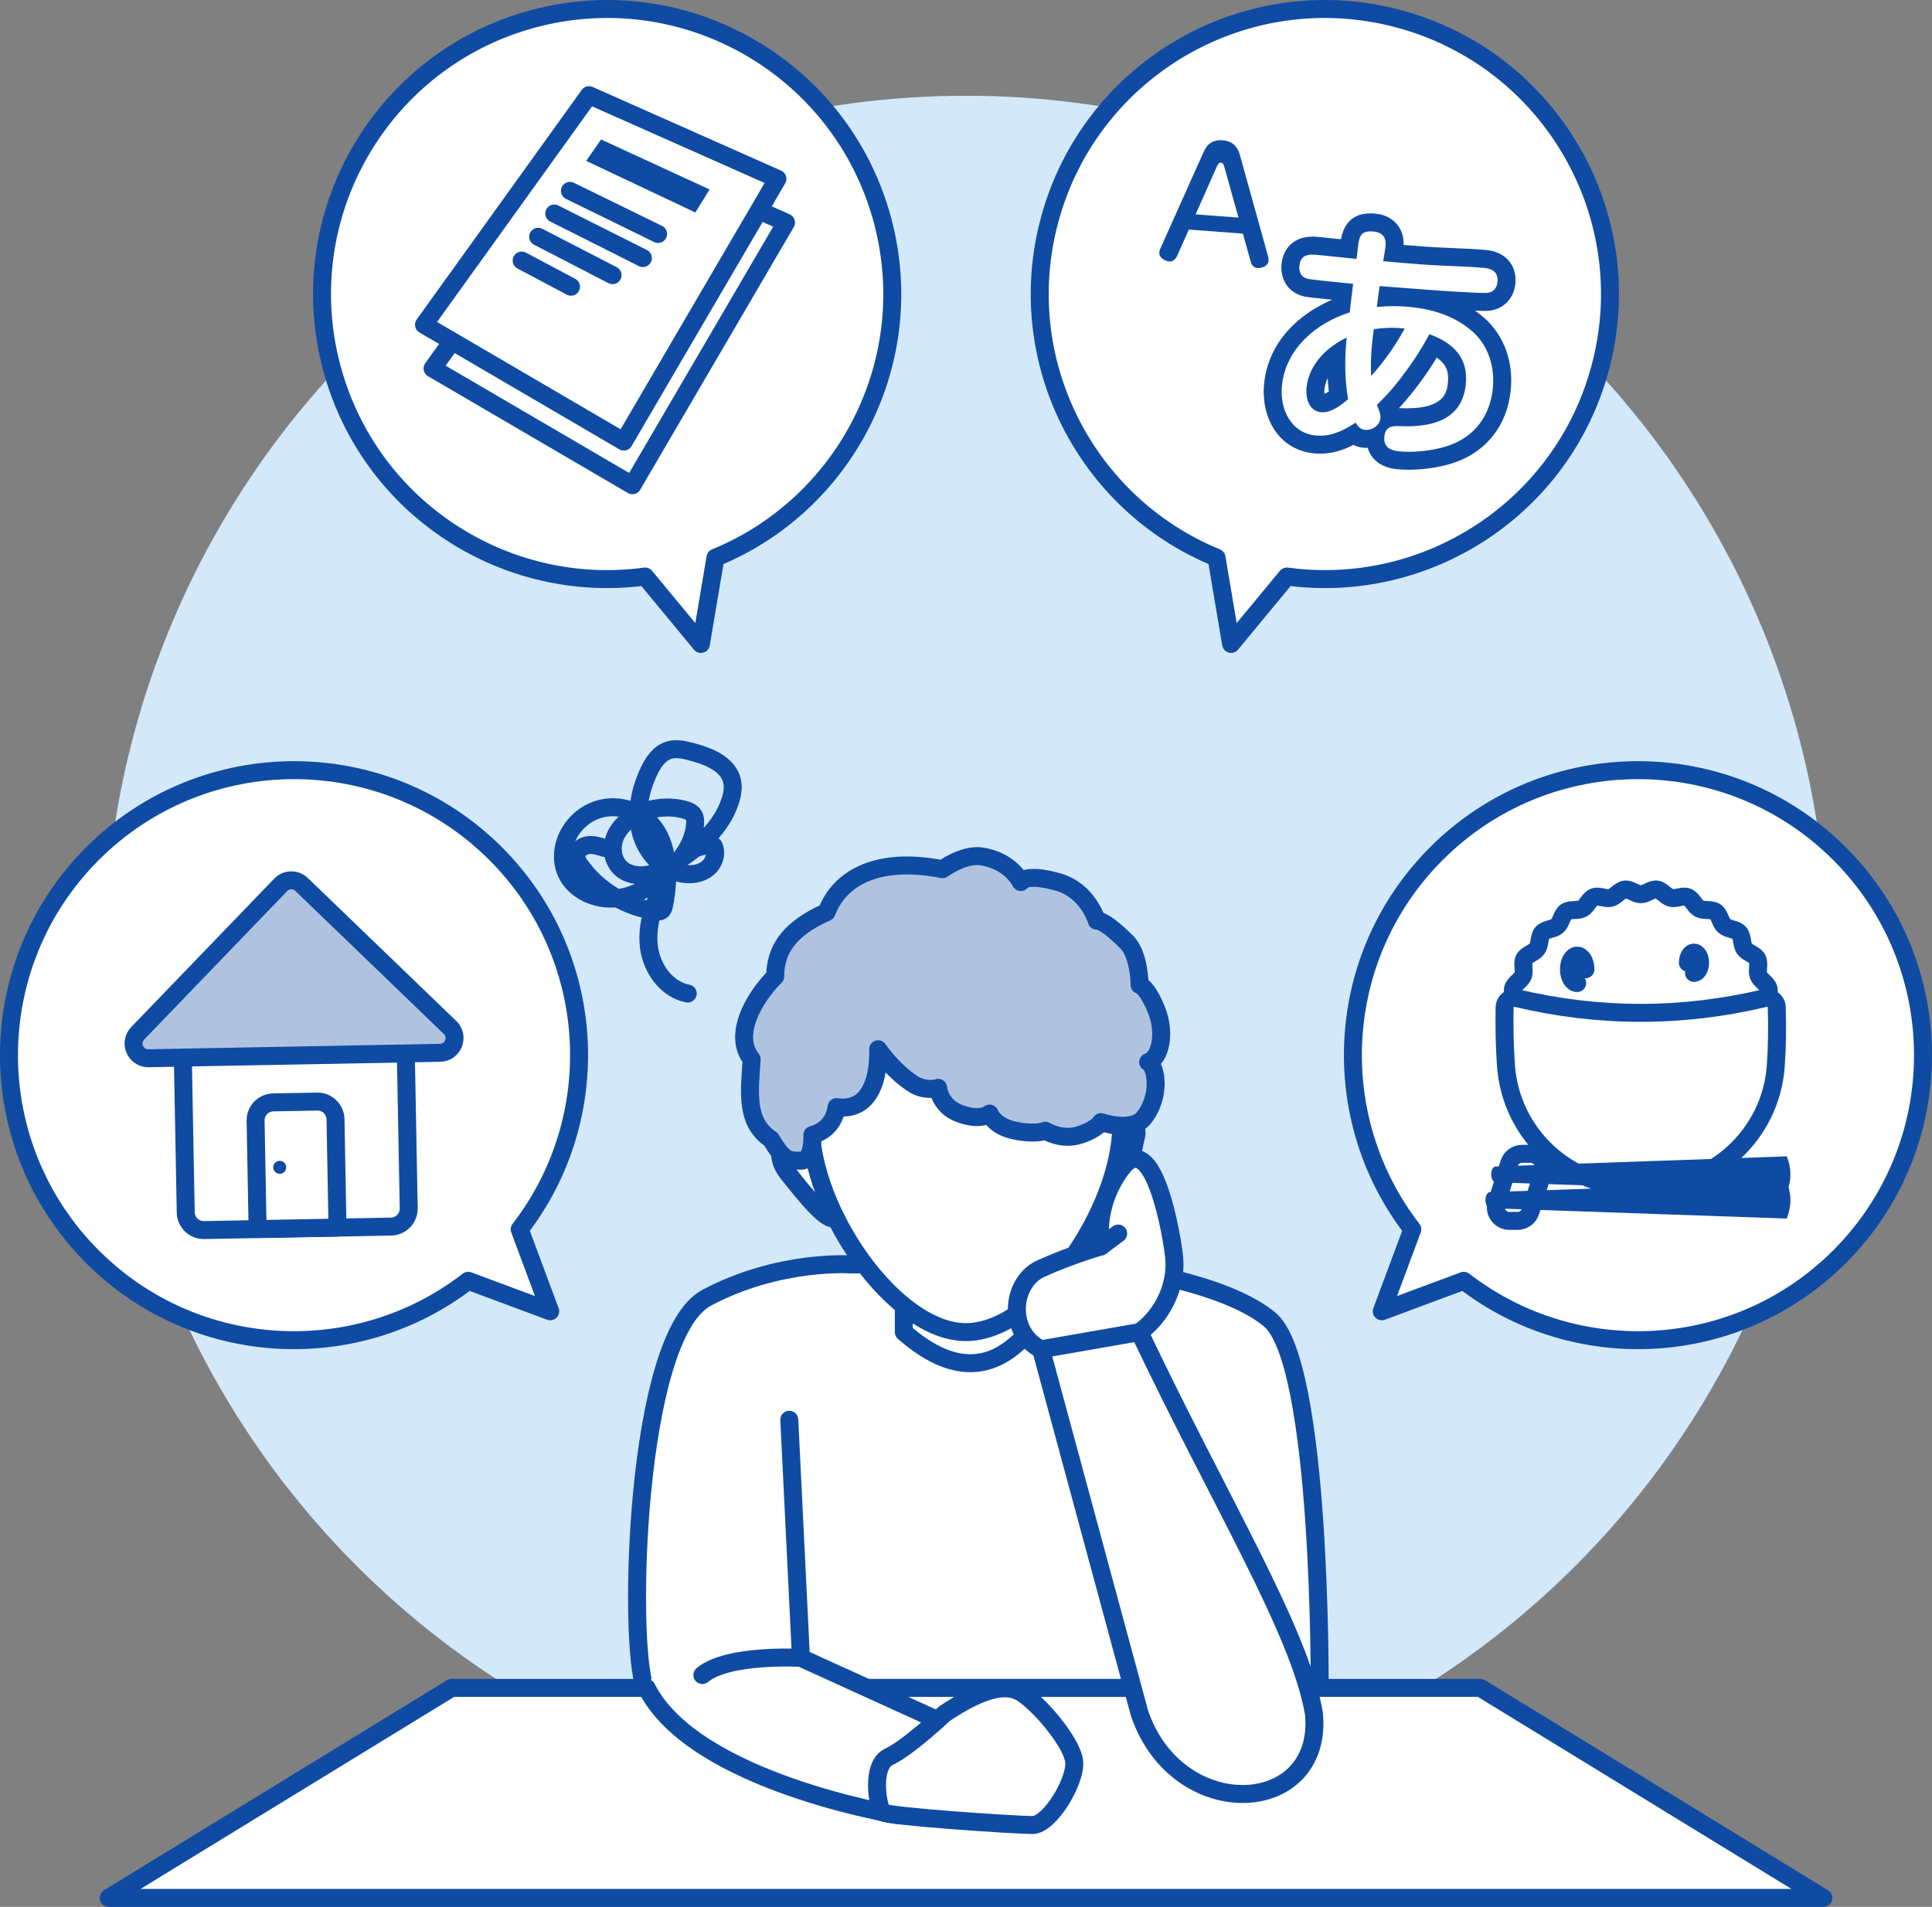
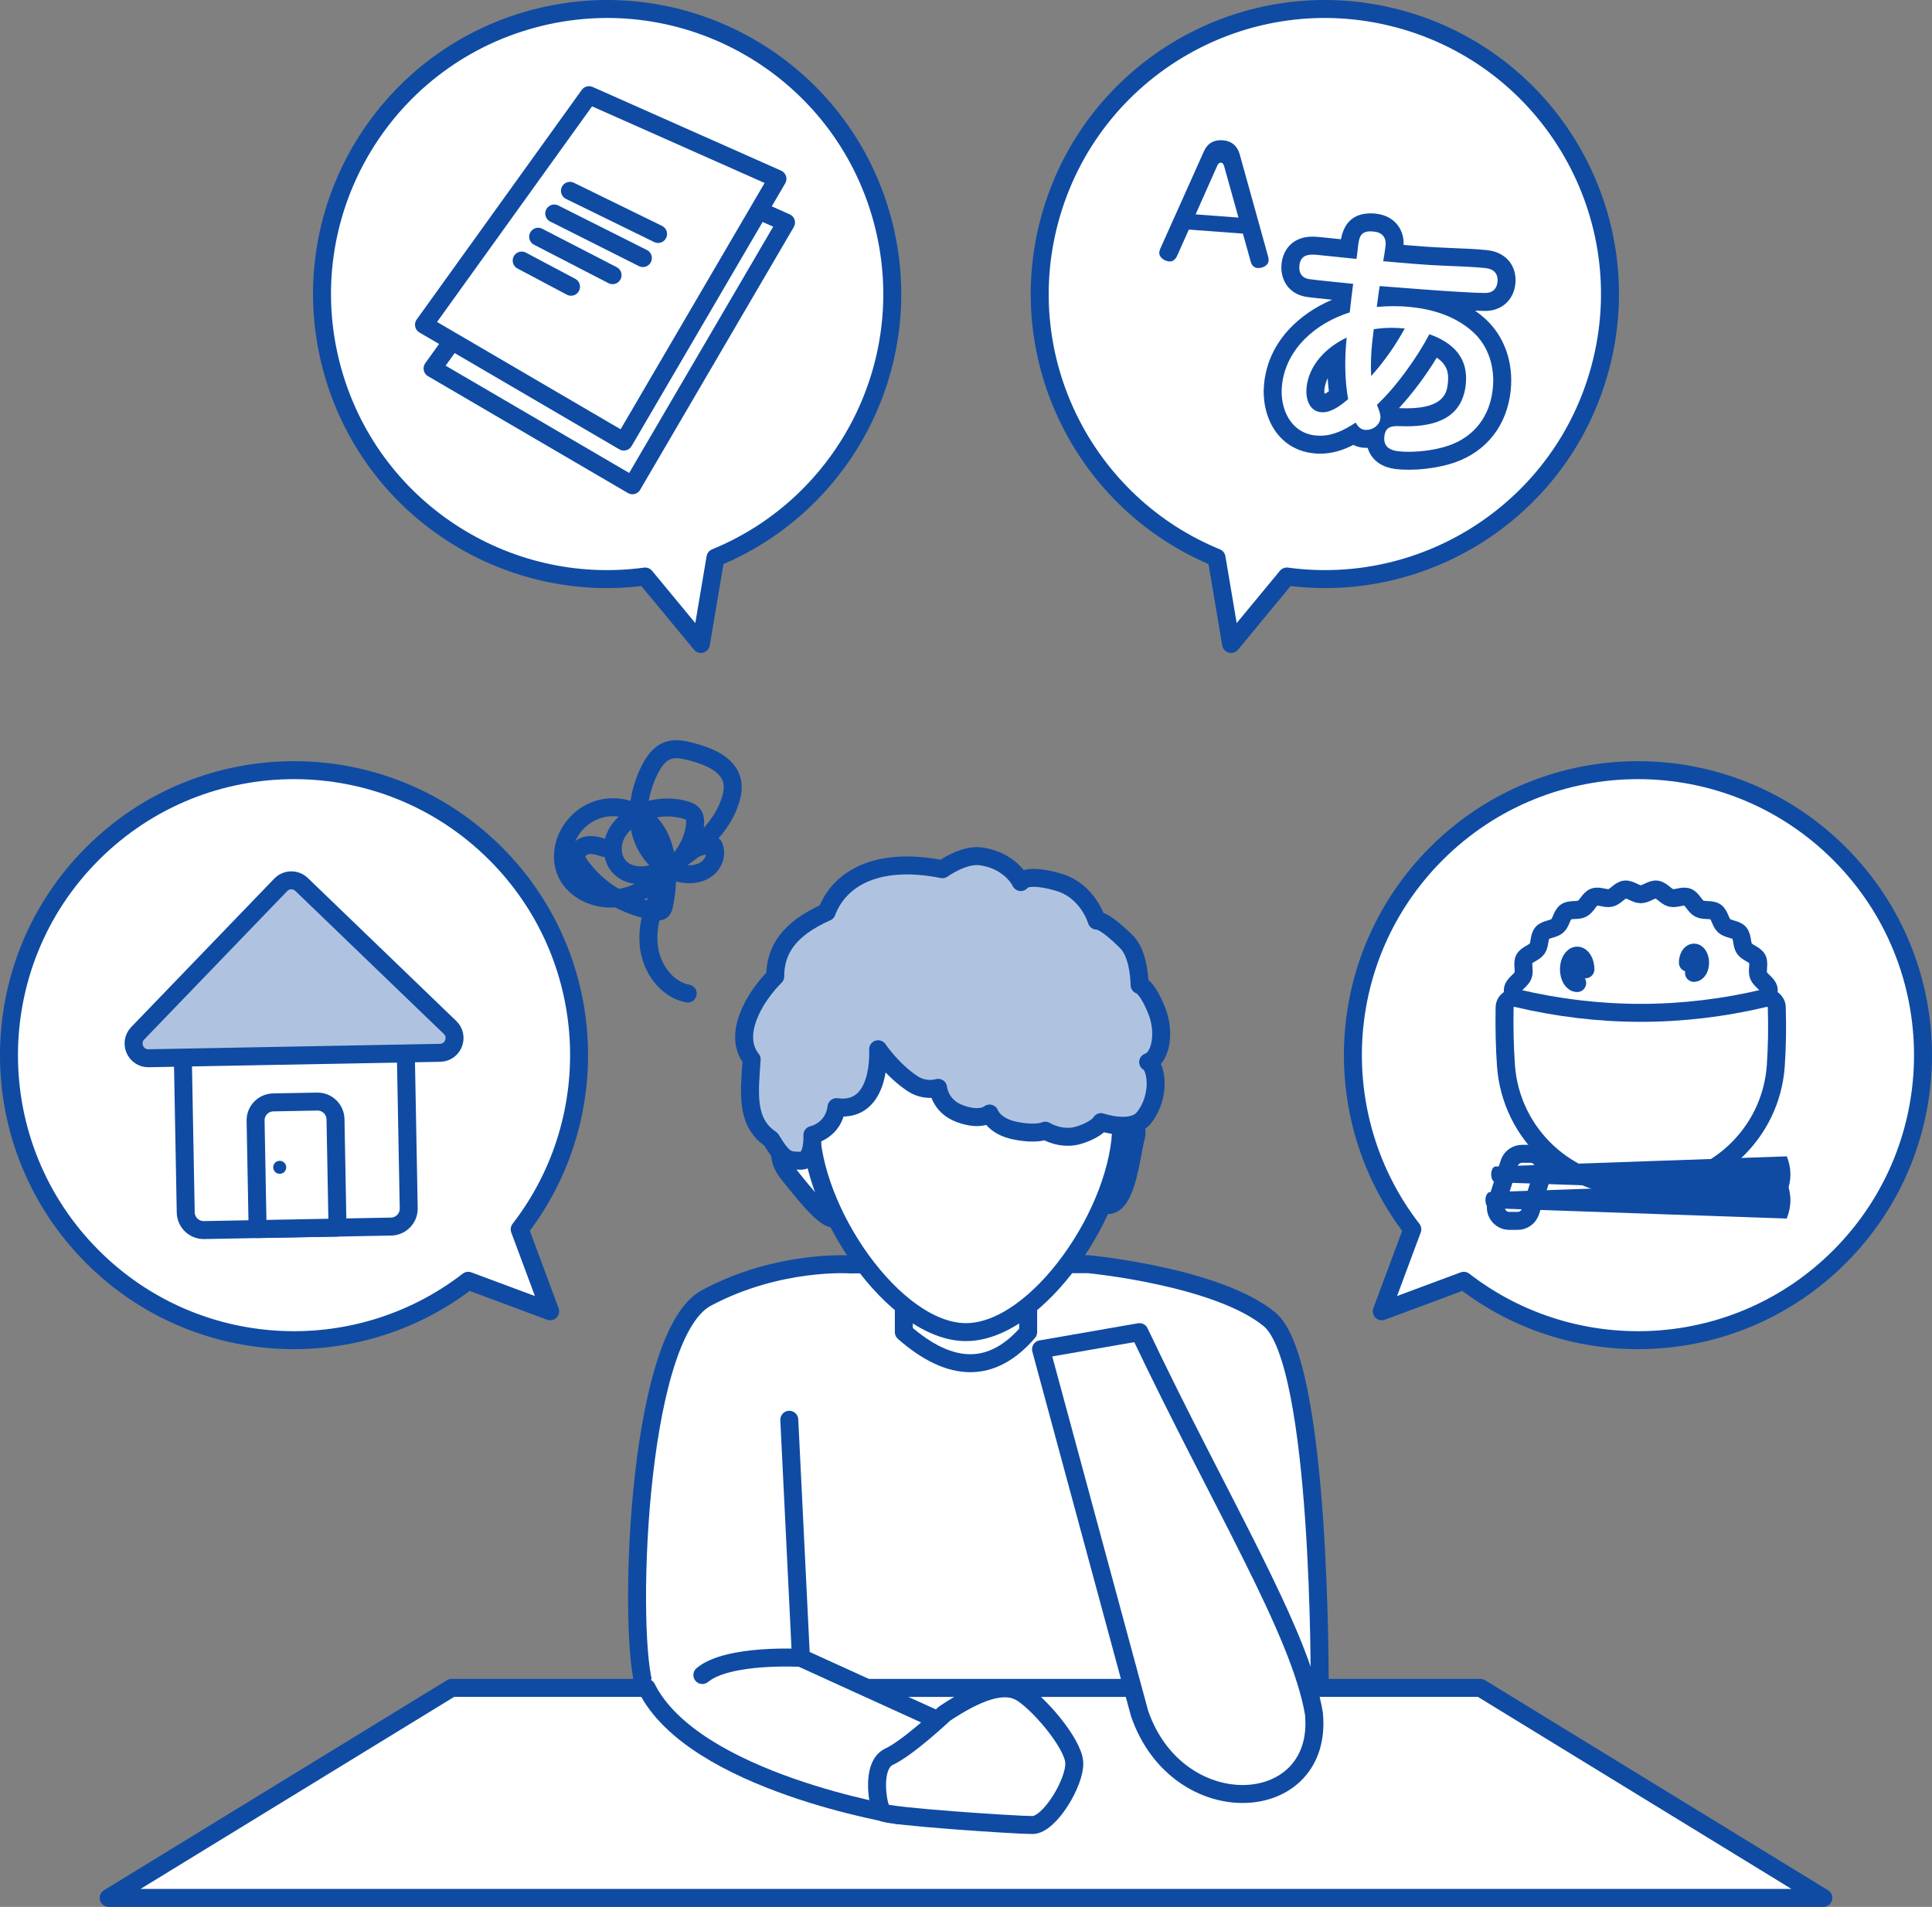
<svg xmlns="http://www.w3.org/2000/svg" id="b" data-name="レイヤー 2" width="215" height="212.235" viewBox="0 0 215 212.235">
  <rect x="0" y="0" width="215" height="212.235" fill="#808080" stroke="none" />
  <defs>
    <style>
      .d, .e {
        fill: #fff;
      }

      .f, .g {
        fill: #0f4ba3;
      }

      .e, .h {
        stroke: #0f4ba3;
        stroke-linecap: round;
        stroke-linejoin: round;
        stroke-width: 2px;
      }

      .h {
        fill: none;
      }

      .i {
        fill: #d3e8f9;
      }

      .g {
        opacity: .334;
      }
    </style>
  </defs>
  <g id="c" data-name="レイヤー 3">
    <g>
-       <circle class="i" cx="107.5" cy="106.522" r="95.865" />
      <polygon class="e" points="164.742 187.86 50.258 187.86 12.094 211.235 202.906 211.235 164.742 187.86" />
      <path class="e" d="M89.61,126.797c-2.385-.954-3.816,1.431-1.908,3.816,1.908,2.385,4.407,5.562,5.304,4.928s0-4.439,0-4.439l-3.396-4.306Z" />
      <path class="e" d="M123.004,125.843c1.431-1.431,3.936-1.385,3.399,.739-.537,2.124-1.014,7.212-2.922,7.53s-.477-8.269-.477-8.269Z" />
      <path class="e" d="M94.657,140.731s-7.976-.577-16.029,3.717c-8.054,4.293-8.753,38.641-6.852,43.412h75.081s.226-36.256-5.59-41.027c-5.816-4.771-20.134-6.128-20.134-6.128l-26.476,.026Z" />
      <path class="e" d="M114.417,148.264c-3.975,4.614-8.587,4.614-13.835,0v-9.541h13.835v9.541Z" />
      <path class="e" d="M107.5,148.264c-7.96,0-17.279-13.561-17.279-23.104v-9.708c0-9.543,7.736-17.279,17.279-17.279h0c9.543,0,17.279,7.736,17.279,17.279v9.708c0,9.543-9.319,23.104-17.279,23.104Z" />
      <path class="h" d="M76.535,110.582c-2.387-.452-4.053-2.838-4.328-5.252s.574-4.818,1.661-6.99c1.114-2.227,3.096-4.612,5.551-4.188,.401,.84,.041,1.911-.682,2.497s-1.722,.741-2.644,.613c-2.31-.321-4.166-2.312-4.771-4.565s-.119-4.686,.869-6.798c.475-1.015,1.154-2.05,2.221-2.391,.833-.266,1.735-.053,2.579,.171,1.888,.502,4.069,1.371,4.484,3.28,.151,.695,.026,1.423-.186,2.102-.948,3.039-3.526,5.282-6.222,6.974-.935,.587-1.923,1.138-3.01,1.328-1.087,.191-2.302-.035-3.075-.823-.866-.883-.997-2.324-.507-3.46s1.504-1.982,2.624-2.507c1.561-.731,3.381-.896,5.048-.459,.4,.105,.823,.267,1.041,.618,.172,.277,.186,.622,.165,.947-.14,2.244-1.618,4.195-3.321,5.664-1.666,1.437-3.7,2.587-5.899,2.668s-4.536-1.14-5.251-3.221c-.311-.906-.301-1.907-.047-2.83,.491-1.784,1.923-3.281,3.684-3.851,1.761-.57,3.798-.195,5.241,.964,2.716,2.18,2.824,6.273,2.138,9.687-.046,.229-.112,.484-.311,.606-.163,.1-.369,.083-.558,.058-3.369-.448-6.519-2.352-8.481-5.127-.193-.273-.381-.57-.406-.904-.048-.652,.571-1.2,1.215-1.313s1.297,.093,1.919,.297" />
-       <path class="e" d="M122.527,138.723s-3.339,.954-6.679,2.463-3.816,7.078,0,8.987c0,0,5.458,.053,8.931-.927,3.473-.981,6.403-5.274,5.858-9.568-.545-4.293-2.652-13.943-5.858-9.595-3.206,4.348-2.252,8.641-2.252,8.641Z" />
      <path class="e" d="M115.848,150.173l10.972,40.55c4.293,12.403,20.513,11.449,19.399,0-1.526-9.103-10.438-23.536-19.418-42.458l-10.953,1.908Z" />
-       <line class="e" x1="124.435" y1="137.292" x2="122.527" y2="138.723" />
      <path class="e" d="M71.959,187.86c5.248,10.495,28.044,14.175,28.044,14.175l10.773-7.659-21.643-9.856-1.298-26.5" />
      <path class="e" d="M78.161,186.429c2.862-2.385,10.972-1.908,10.972-1.908" />
      <path class="e" d="M105.115,190.722c3.578-2.385,6.44-3.439,8.348-2.435,1.908,1.004,5.966,5.692,6.084,7.88s-2.745,6.958-4.653,6.958-16.22-.954-16.697-1.431-1.366-5.199,.748-6.177c2.114-.979,6.169-4.795,6.169-4.795Z" />
      <path class="e" d="M104.876,96.743c-7.156-1.431-11.449,.954-12.88,4.771-4.293,1.908-5.725,4.293-5.725,7.156-2.385,2.385-4.771,6.544-2.624,9.235-.239,3.645-.716,6.985,2.147,8.893,1.431,2.385,1.908,2.39,3.339,2.388s1.273-2.863,1.273-2.863c0,0,2.352-.479,2.686-3.102,5.105,.716,4.628-6.44,4.628-6.44,0,0,1.502,2.273,3.816,3.816,1.431,.954,2.862,.477,2.862,.477,0,0,.151,2.025,2.385,2.862,2.385,.894,3.339,0,3.339,0,0,0,.477,1.431,2.862,1.908s3.339,0,3.339,0c0,0,1.794,1.136,3.816,.477,2.022-.659,2.385-1.431,2.385-1.431,0,0,3.438,1.189,4.771-.477,1.908-2.385,1.431-5.725,.477-6.202,1.431-.477,1.908-3.339,.954-5.725-1.087-2.717-1.908-2.862-1.908-2.862,0,0,0-3.339-1.431-4.771-2.635-2.635-3.339-2.385-3.339-2.385,0,0-.954-3.339-4.293-4.293-3.698-1.057-4.158,0-4.158,0,0,0-1.09-2.385-4.429-2.862-1.947-.278-4.293,1.431-4.293,1.431Z" />
      <path class="g" d="M104.876,96.743c-7.156-1.431-11.449,.954-12.88,4.771-4.293,1.908-5.725,4.293-5.725,7.156-2.385,2.385-4.771,6.544-2.624,9.235-.239,3.645-.716,6.985,2.147,8.893,1.431,2.385,1.908,2.39,3.339,2.388s1.273-2.863,1.273-2.863c0,0,2.352-.479,2.686-3.102,5.105,.716,4.628-6.44,4.628-6.44,0,0,1.502,2.273,3.816,3.816,1.431,.954,2.862,.477,2.862,.477,0,0,.151,2.025,2.385,2.862,2.385,.894,3.339,0,3.339,0,0,0,.477,1.431,2.862,1.908s3.339,0,3.339,0c0,0,1.794,1.136,3.816,.477,2.022-.659,2.385-1.431,2.385-1.431,0,0,3.438,1.189,4.771-.477,1.908-2.385,1.431-5.725,.477-6.202,1.431-.477,1.908-3.339,.954-5.725-1.087-2.717-1.908-2.862-1.908-2.862,0,0,0-3.339-1.431-4.771-2.635-2.635-3.339-2.385-3.339-2.385,0,0-.954-3.339-4.293-4.293-3.698-1.057-4.158,0-4.158,0,0,0-1.09-2.385-4.429-2.862-1.947-.278-4.293,1.431-4.293,1.431Z" />
      <g>
        <path class="e" d="M57.832,136.822c9.628-12.443,8.742-30.394-2.676-41.812-12.389-12.389-32.476-12.389-44.865,0-12.389,12.389-12.389,32.476,0,44.865,11.418,11.418,29.369,12.304,41.812,2.676l9.125,3.396-3.396-9.125Z" />
        <g>
          <path class="e" d="M20.517,116.651h24.819v18.062c0,1.104-.896,2-2,2H22.517c-1.104,0-2-.896-2-2v-18.062h0Z" transform="translate(-2.362 .638) rotate(-1.071)" />
          <path class="e" d="M48.97,117.177l-32.43,.606c-1.463,.027-2.228-1.727-1.213-2.781l15.912-16.518c.629-.653,1.669-.673,2.322-.043l16.518,15.912c1.054,1.015,.354,2.797-1.109,2.825Z" />
          <path class="g" d="M48.97,117.177l-32.43,.606c-1.463,.027-2.228-1.727-1.213-2.781l15.912-16.518c.629-.653,1.669-.673,2.322-.043l16.518,15.912c1.054,1.015,.354,2.797-1.109,2.825Z" />
          <g>
            <path class="e" d="M30.536,122.649h4.894c1.104,0,2,.896,2,2v12.064h-8.894v-12.064c0-1.104,.896-2,2-2Z" transform="translate(-2.418 .639) rotate(-1.071)" />
            <circle class="f" cx="31.126" cy="129.922" r=".724" />
          </g>
        </g>
      </g>
      <g>
        <path class="e" d="M98.208,24.521C93.674,7.597,76.278-2.446,59.354,2.089c-16.924,4.535-26.967,21.93-22.432,38.854,4.179,15.597,19.282,25.34,34.872,23.224l6.204,7.503,1.621-9.6c14.56-5.962,22.768-21.951,18.589-37.548Z" />
        <g>
          <polygon class="e" points="70.376 54.008 48.137 41.007 66.503 15.456 87.471 24.768 70.376 54.008" />
          <polygon class="e" points="69.422 49.146 47.183 36.144 65.549 10.593 86.516 19.905 69.422 49.146" />
-           <polygon class="f" points="77.381 23.651 65.235 17.906 66.891 15.522 78.966 21.086 77.381 23.651" />
          <line class="h" x1="63.424" y1="21.24" x2="73.233" y2="26.04" />
          <line class="h" x1="61.678" y1="23.764" x2="71.542" y2="28.722" />
          <line class="h" x1="59.888" y1="26.35" x2="68.169" y2="30.626" />
          <line class="h" x1="58.054" y1="29" x2="63.544" y2="31.914" />
        </g>
      </g>
      <g>
        <path class="e" d="M155.645,2.089c-16.924-4.535-34.319,5.509-38.854,22.432-4.179,15.597,4.029,31.586,18.589,37.548l1.621,9.6,6.204-7.503c15.59,2.117,30.693-7.626,34.872-23.224,4.535-16.924-5.509-34.319-22.432-38.854Z" />
        <path class="f" d="M130.973,28.52c-.157,.335-.458,.609-.835,.581-.508-.038-1.172-.418-1.128-1.008,.011-.147,.054-.277,.114-.42l4.846-10.816c.397-.91,1.12-1.318,2.088-1.246s1.621,.599,1.896,1.543l3.172,11.414c.038,.15,.06,.301,.049,.448-.043,.574-.739,.852-1.248,.814-.393-.029-.65-.345-.739-.698l-.871-3.131-6.017-.449-1.326,2.967Zm6.849-4.303l-1.587-5.69c-.052-.185-.151-.407-.364-.423s-.344,.189-.423,.364l-2.397,5.393,4.771,.356Z" />
        <g>
          <path class="d" d="M156.769,51.285c-.428,0-.841-.02-1.226-.059-.761-.078-1.34-.303-1.771-.687-.366-.326-.779-.913-.724-1.883-.311,.126-.65,.195-1.004,.195-.086,0-.173-.004-.258-.013-.488-.05-.861-.251-1.14-.486-1.028,.602-2.293,1.144-3.738,1.144-.195,0-.394-.01-.595-.031-1.618-.167-2.967-1.03-3.796-2.43-.707-1.192-1.009-2.7-.85-4.245,.474-4.599,4.131-7.49,7.61-8.76,.058-.518,.121-1.035,.186-1.547l-1.522-.157c-1.062-.109-2.018-.208-2.491-.285-.555-.113-.976-.338-1.291-.678-.431-.482-.628-1.168-.552-1.896,.081-.793,.508-2.126,2.447-2.126,.25,0,.512,.021,.772,.048l3.259,.335c.003-.026,.006-.051,.008-.075,.119-1.154,.299-2.897,2.421-2.897,.146,0,.304,.008,.476,.026,.901,.093,1.415,.495,1.688,.815,.282,.333,.599,.924,.504,1.849-.025,.244-.059,.488-.096,.729,1.862,.167,3.746,.323,5.593,.401,.463,.023,.915,.042,1.366,.06,1.086,.044,2.209,.089,3.318,.204,1.555,.16,2.425,1.184,2.272,2.672-.127,1.22-.983,2.042-2.183,2.095l-.235,.004c-1.312,0-5.367-.271-6.532-.365-.872-.062-1.753-.132-2.634-.203-.556-.044-1.111-.088-1.666-.131-.009,.06-.017,.12-.024,.18,.246-.009,.49-.013,.729-.013,.668,0,1.336,.034,1.984,.101,3.109,.32,5.634,1.336,7.503,3.021,1.906,1.722,2.832,4.33,2.542,7.157-.357,3.461-2.385,6.078-5.565,7.18-1.36,.471-3.149,.751-4.787,.751Zm-2.366-5.971c.168,.486,.233,.861,.219,1.213,.249-.066,.535-.103,.865-.103,.106,0,.217,.003,.331,.008,.231,.009,.468,.015,.704,.015,4.622,0,5.422-2.015,5.603-3.771,.202-1.971-.606-3.297-2.605-4.218-1.4,2.462-3.345,5.068-5.116,6.855Zm-5.674-5.884c-1.054,.804-2.156,2.05-2.338,3.819-.002,.015-.136,1.549,.692,1.635h.008c.638,0,1.345-.463,1.854-.86-.208-1.444-.281-2.982-.217-4.594Zm5.05-1.891c-.03,.232-.061,.463-.085,.702-.025,.246-.047,.49-.065,.73,.347-.481,.679-.975,.994-1.479-.282,.006-.563,.022-.844,.047Z" />
          <path class="f" d="M152.517,25.751c.114,0,.238,.007,.373,.021,.91,.094,1.396,.63,1.299,1.567-.061,.589-.175,1.172-.259,1.731,2.224,.202,4.474,.406,6.709,.501,1.56,.079,3.099,.102,4.625,.259,.937,.096,1.481,.585,1.379,1.575-.072,.696-.499,1.166-1.232,1.198-.053,.002-.117,.003-.191,.003-1.265,0-5.311-.27-6.452-.362-1.745-.125-3.487-.277-5.232-.403-.133,.771-.213,1.547-.32,2.32,.627-.057,1.251-.087,1.875-.087s1.253,.031,1.883,.095c2.515,.259,5.005,1.029,6.935,2.769,1.757,1.587,2.459,3.958,2.217,6.312-.311,3.024-2.009,5.337-4.898,6.338-1.286,.445-2.975,.696-4.459,.696-.393,0-.771-.018-1.124-.054-.99-.102-1.703-.527-1.591-1.624,.101-.983,.643-1.183,1.432-1.183,.092,0,.187,.003,.285,.007,.25,.01,.5,.016,.75,.016,3.187,0,6.209-.896,6.597-4.668,.306-2.97-1.416-4.634-4.05-5.582-1.378,2.617-3.684,5.841-5.839,7.864,.327,.764,.419,1.179,.386,1.5-.08,.774-.84,1.29-1.572,1.29-.052,0-.104-.003-.155-.008-.508-.052-.796-.406-1.026-.808-1.201,.801-2.498,1.461-3.954,1.461-.162,0-.326-.008-.493-.025-2.836-.292-4.014-3.036-3.753-5.578,.421-4.094,3.826-6.962,7.542-8.121,.11-1.07,.247-2.138,.381-3.179-.562-.058-1.552-.16-2.542-.262-.99-.102-1.98-.204-2.432-.277-.265-.055-.524-.162-.719-.372-.267-.298-.33-.737-.291-1.112,.104-1.012,.723-1.23,1.455-1.23,.216,0,.443,.019,.669,.042,1.391,.143,2.729,.281,4.228,.435,.062-.345,.109-.8,.137-1.068,.128-1.246,.228-1.999,1.426-1.999m.07,16.106c1.466-1.634,2.702-3.399,3.736-5.294-.481-.05-.96-.075-1.439-.075-.666,0-1.332,.05-2.004,.154-.052,.508-.129,.987-.181,1.495-.127,1.231-.173,2.47-.112,3.72m-2.723-4.282c-2.246,1.067-4.203,3.002-4.467,5.571-.115,1.124,.247,2.594,1.585,2.732,.067,.007,.135,.01,.202,.01,1.055,0,2.088-.821,2.84-1.455-.39-2.258-.394-4.583-.16-6.858m2.653-13.824h0c-2.366,0-3.049,1.626-3.29,2.879l-1.836-.189-.459-.047c-.254-.026-.556-.053-.874-.053-2.31,0-3.293,1.563-3.444,3.025-.104,1.008,.185,1.974,.791,2.651,.484,.521,1.083,.847,1.805,.996,.028,.006,.055,.011,.083,.015,.51,.083,1.5,.185,2.548,.292l.405,.042c-3.552,1.499-7.082,4.575-7.57,9.325-.364,3.542,1.421,7.349,5.538,7.772,.231,.024,.466,.036,.698,.036,1.415,0,2.653-.436,3.694-.977,.332,.169,.693,.274,1.082,.314,.119,.012,.239,.018,.36,.018,.051,0,.101-.001,.151-.003,.342,1.144,1.305,2.173,3.245,2.372,.416,.043,.862,.064,1.328,.064,1.743,0,3.654-.301,5.113-.806,3.564-1.235,5.836-4.159,6.233-8.023,.324-3.147-.721-6.063-2.866-8.001-.348-.313-.716-.606-1.103-.876,.436,.018,.808,.028,1.072,.028,.101,0,.188-.001,.262-.004,1.715-.077,2.974-1.279,3.15-2.993,.138-1.343-.373-2.204-.827-2.691-.394-.423-1.12-.953-2.338-1.078-1.142-.118-2.285-.164-3.389-.208-.445-.018-.89-.036-1.338-.059-1.505-.064-3.031-.179-4.542-.309,.043-1.12-.378-1.873-.756-2.319-.391-.461-1.115-1.036-2.347-1.163-.209-.021-.401-.031-.578-.031h0Zm3.165,21.676c1.471-1.585,2.977-3.598,4.206-5.621,1.224,.83,1.342,1.809,1.243,2.768-.103,1.004-.296,2.873-4.608,2.873-.223,0-.447-.005-.67-.014-.056-.003-.113-.005-.171-.006h0Zm-8.281-1.594c-.022-.127-.033-.296-.014-.483,.044-.427,.168-.847,.365-1.252,.029,.497,.071,.985,.127,1.465-.21,.141-.365,.223-.478,.27h0Z" />
        </g>
      </g>
      <g>
        <path class="e" d="M204.708,95.01c-12.389-12.389-32.476-12.389-44.865,0-11.418,11.418-12.304,29.369-2.676,41.812l-3.396,9.125,9.125-3.396c12.443,9.628,30.394,8.742,41.812-2.676,12.389-12.389,12.389-32.476,0-44.865Z" />
        <g>
          <g>
            <path class="d" d="M197.232,113.539c0,.585-.662,1.123-.73,1.69-.07,.579,.445,1.259,.308,1.815-.139,.565-.911,.929-1.114,1.465-.206,.542,.129,1.327-.138,1.835-.269,.512-1.107,.681-1.434,1.154s-.191,1.318-.573,1.749-1.236,.396-1.668,.779-.498,1.234-.973,1.562-1.293,.089-1.805,.359c-.508,.267-.777,1.078-1.319,1.284-.536,.203-1.274-.225-1.839-.086-.555,.136-1.011,.859-1.589,.928-.566,.068-1.18-.524-1.765-.524s-1.198,.592-1.765,.524c-.579-.07-1.034-.792-1.589-.928-.565-.139-1.303,.289-1.839,.086-.542-.206-.811-1.017-1.319-1.284-.512-.269-1.332-.031-1.805-.359s-.542-1.18-.973-1.562-1.285-.347-1.668-.779-.245-1.274-.573-1.749-1.164-.642-1.434-1.154c-.267-.508,.068-1.293-.138-1.835-.203-.536-.976-.9-1.114-1.465-.136-.555,.378-1.236,.308-1.815-.068-.566-.73-1.105-.73-1.69s.662-1.123,.73-1.69c.07-.579-.445-1.259-.308-1.815,.139-.565,.911-.929,1.114-1.465,.206-.542-.129-1.327,.138-1.835,.269-.512,1.107-.681,1.434-1.154s.191-1.318,.573-1.749,1.236-.396,1.668-.779,.498-1.234,.973-1.562,1.293-.089,1.805-.359c.508-.267,.777-1.078,1.319-1.284,.536-.203,1.274,.225,1.839,.086,.555-.136,1.011-.859,1.589-.928,.566-.068,1.18,.524,1.765,.524s1.198-.592,1.765-.524c.579,.07,1.034,.792,1.589,.928,.565,.139,1.303-.289,1.839-.086,.542,.206,.811,1.017,1.319,1.284,.512,.269,1.332,.031,1.805,.359s.542,1.18,.973,1.562,1.285,.347,1.668,.779,.245,1.274,.573,1.749,1.164,.642,1.434,1.154c.267,.508-.068,1.293,.138,1.835,.203,.536,.976,.9,1.114,1.465,.136,.555-.378,1.236-.308,1.815,.068,.566,.73,1.105,.73,1.69Z" />
            <path class="h" d="M197.232,113.539c0,.585-.662,1.123-.73,1.69-.07,.579,.445,1.259,.308,1.815-.139,.565-.911,.929-1.114,1.465-.206,.542,.129,1.327-.138,1.835-.269,.512-1.107,.681-1.434,1.154s-.191,1.318-.573,1.749-1.236,.396-1.668,.779-.498,1.234-.973,1.562-1.293,.089-1.805,.359c-.508,.267-.777,1.078-1.319,1.284-.536,.203-1.274-.225-1.839-.086-.555,.136-1.011,.859-1.589,.928-.566,.068-1.18-.524-1.765-.524s-1.198,.592-1.765,.524c-.579-.07-1.034-.792-1.589-.928-.565-.139-1.303,.289-1.839,.086-.542-.206-.811-1.017-1.319-1.284-.512-.269-1.332-.031-1.805-.359s-.542-1.18-.973-1.562-1.285-.347-1.668-.779-.245-1.274-.573-1.749-1.164-.642-1.434-1.154c-.267-.508,.068-1.293-.138-1.835-.203-.536-.976-.9-1.114-1.465-.136-.555,.378-1.236,.308-1.815-.068-.566-.73-1.105-.73-1.69s.662-1.123,.73-1.69c.07-.579-.445-1.259-.308-1.815,.139-.565,.911-.929,1.114-1.465,.206-.542-.129-1.327,.138-1.835,.269-.512,1.107-.681,1.434-1.154s.191-1.318,.573-1.749,1.236-.396,1.668-.779,.498-1.234,.973-1.562,1.293-.089,1.805-.359c.508-.267,.777-1.078,1.319-1.284,.536-.203,1.274,.225,1.839,.086,.555-.136,1.011-.859,1.589-.928,.566-.068,1.18,.524,1.765,.524s1.198-.592,1.765-.524c.579,.07,1.034,.792,1.589,.928,.565,.139,1.303-.289,1.839-.086,.542,.206,.811,1.017,1.319,1.284,.512,.269,1.332,.031,1.805,.359s.542,1.18,.973,1.562,1.285,.347,1.668,.779,.245,1.274,.573,1.749,1.164,.642,1.434,1.154c.267,.508-.068,1.293,.138,1.835,.203,.536,.976,.9,1.114,1.465,.136,.555-.378,1.236-.308,1.815,.068,.566,.73,1.105,.73,1.69Z" />
          </g>
          <path class="e" d="M183.043,132.151h-.878c-7.669,0-14.043-5.926-14.577-13.576-.142-2.034-.19-4.187-.15-6.452,.012-.687,.653-1.192,1.321-1.034,9.223,2.186,18.439,2.189,27.647-.003,.664-.158,1.301,.34,1.321,1.022,.067,2.231,.039,4.416-.113,6.541-.545,7.62-6.932,13.502-14.571,13.502Z" />
          <path class="e" d="M188.513,108.282c.375,0,.679-.506,.679-1.131s-.304-1.131-.679-1.131-.679,.506-.679,1.131" />
          <path class="e" d="M175.515,109.413c-.506,0-.916-.684-.916-1.527s.41-1.527,.916-1.527,.916,.684,.916,1.527" />
          <path class="e" d="M168.886,135.885h-.92c-1.017,0-1.74-.989-1.432-1.958l1.42-4.462c.198-.623,.777-1.047,1.432-1.047h.92c1.017,0,1.74,.989,1.432,1.958l-1.42,4.462c-.198,.623-.777,1.047-1.432,1.047Z" />
          <path class="f" d="M166.425,131.586l32.417,1.131c.537-1.339,.537-2.678,0-4.017l-32.417,1.131c-.266,.009-.479,.399-.479,.878h0c0,.478,.213,.868,.479,.878Z" />
          <path class="f" d="M165.795,134.473l33.039,1.153c.547-1.365,.547-2.73,0-4.095l-33.039,1.153c-.271,.009-.488,.407-.488,.894h0c0,.487,.217,.885,.488,.894Z" />
        </g>
      </g>
    </g>
  </g>
</svg>